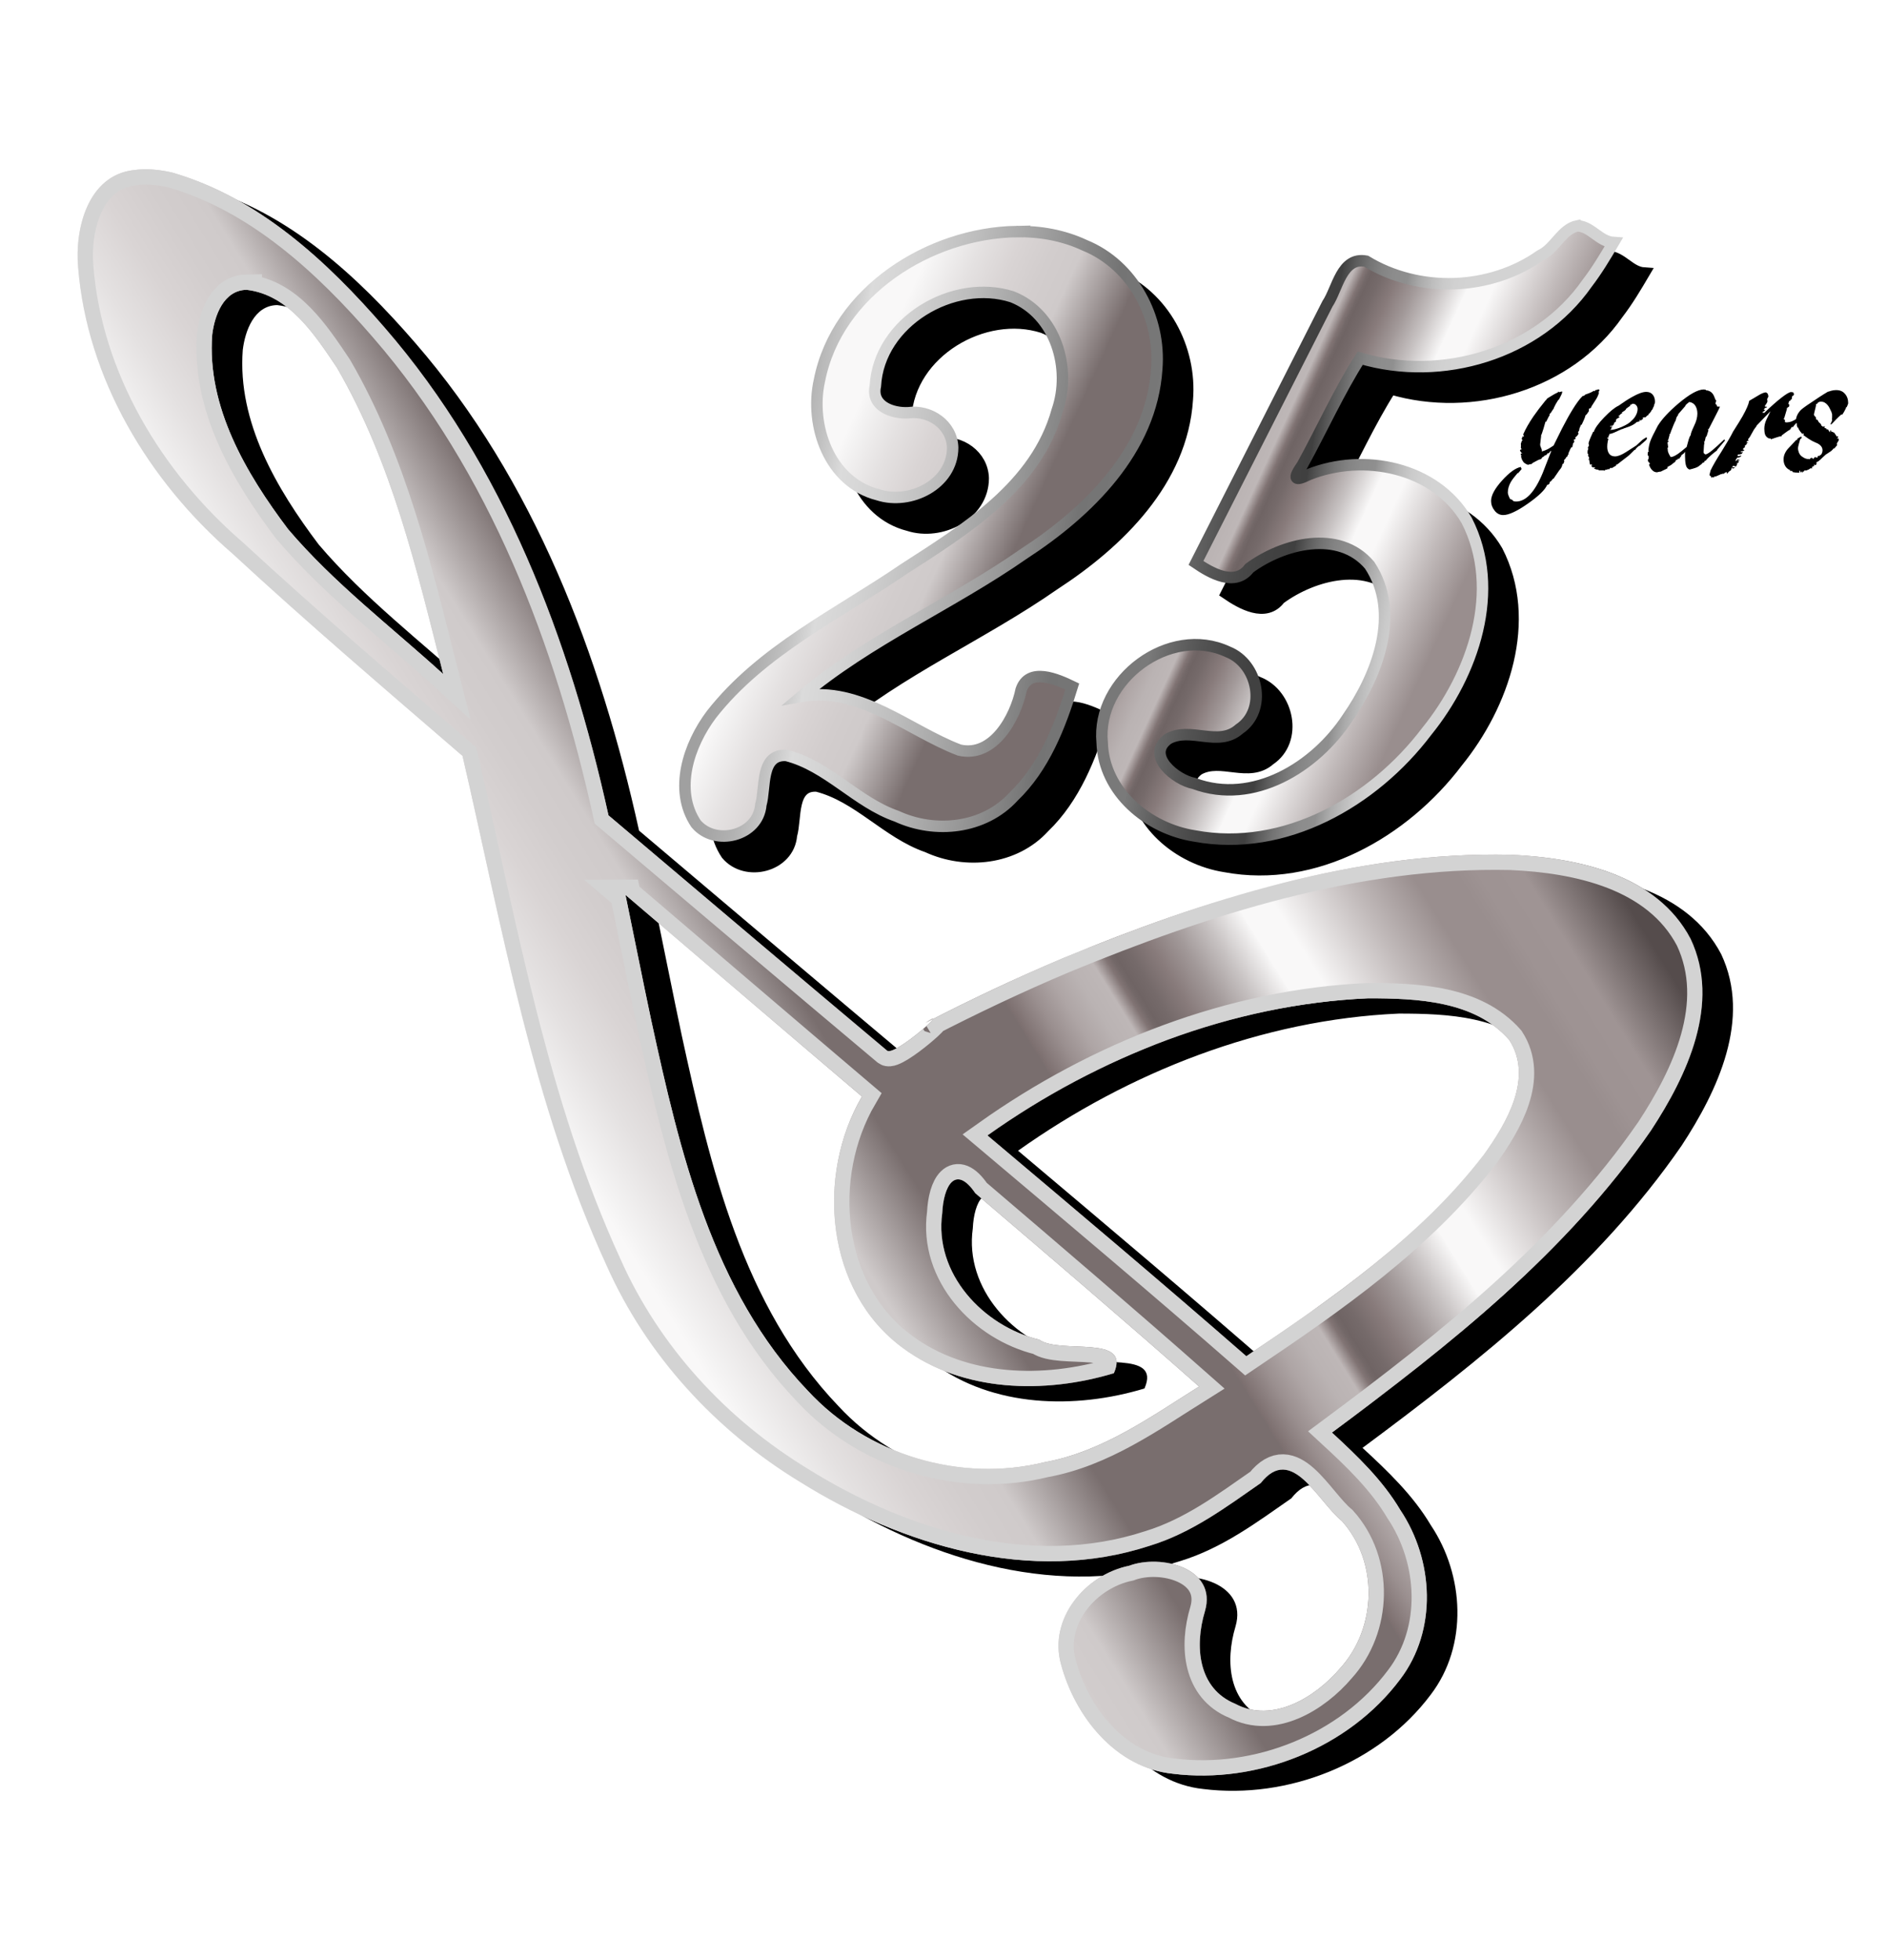
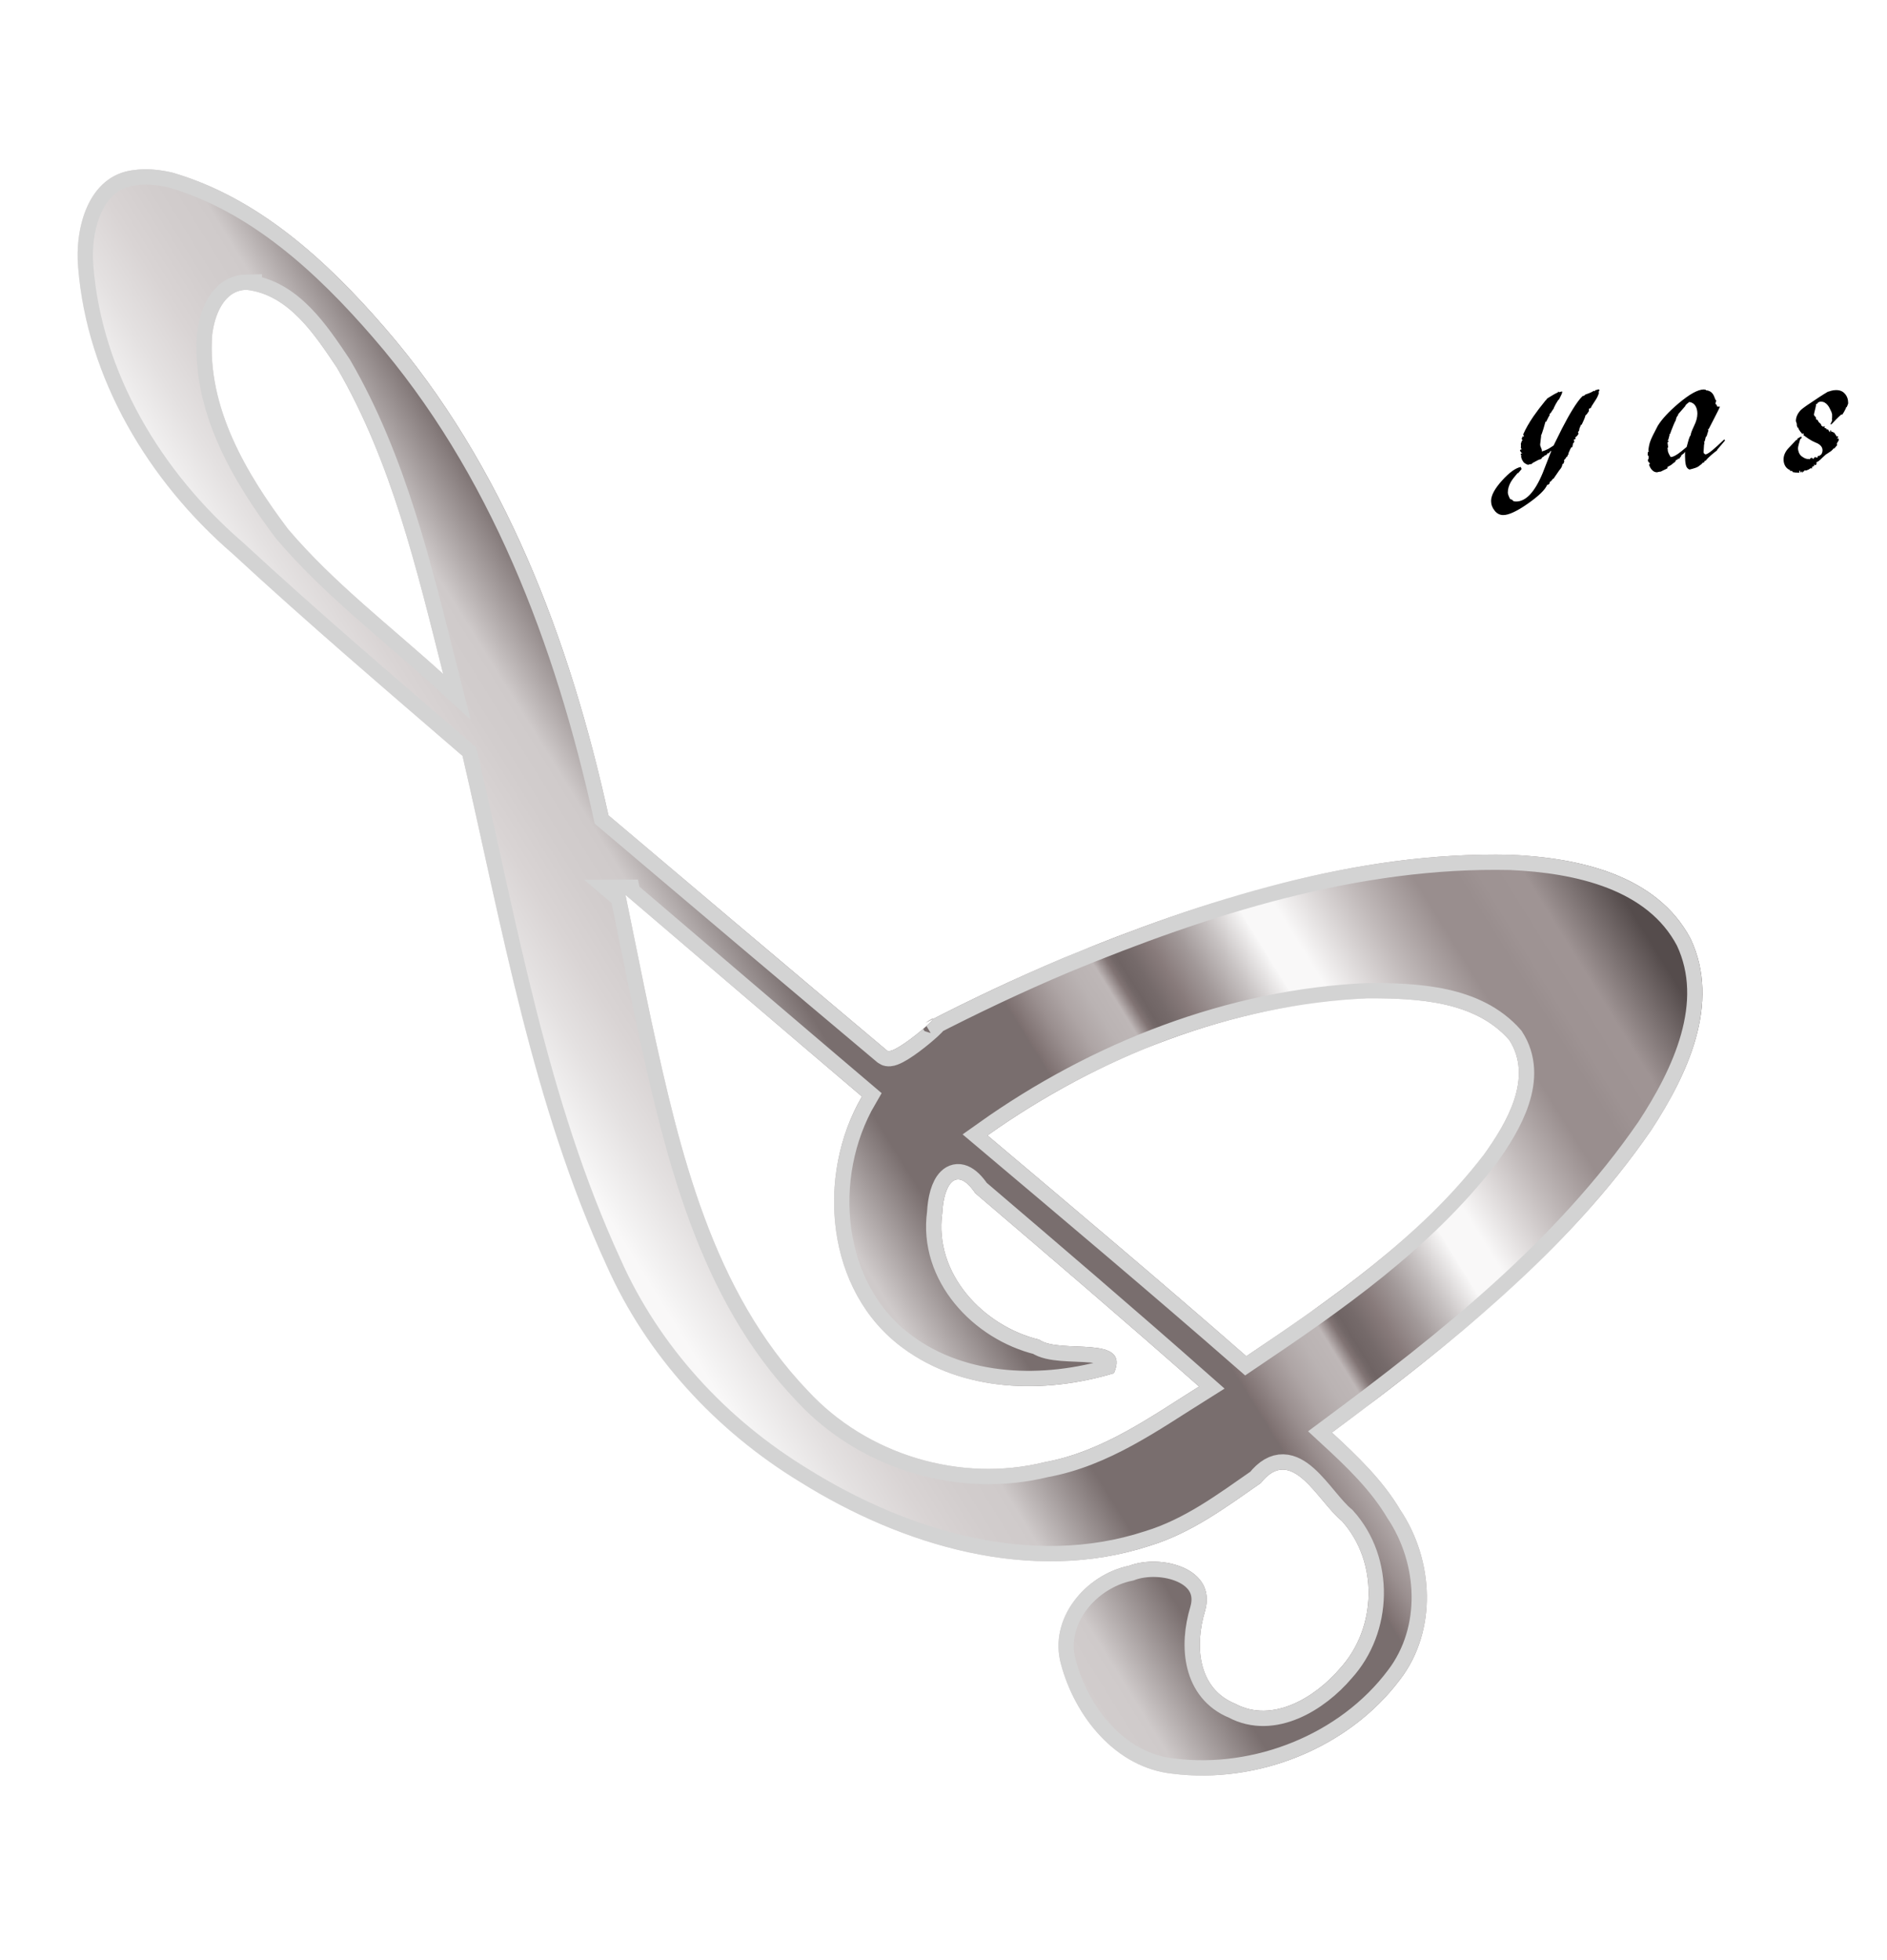
<svg xmlns="http://www.w3.org/2000/svg" xmlns:ns1="http://www.inkscape.org/namespaces/inkscape" xmlns:ns2="http://sodipodi.sourceforge.net/DTD/sodipodi-0.dtd" xmlns:xlink="http://www.w3.org/1999/xlink" width="139.418mm" height="144.78mm" viewBox="0 0 494 513" id="svg2" version="1.1" ns1:version="0.91 r13725" ns2:docname="silverJub.svg">
  <ns2:namedview id="base" pagecolor="#ffffff" bordercolor="#666666" borderopacity="1.0" ns1:pageopacity="0.0" ns1:pageshadow="2" ns1:zoom="1" ns1:cx="-199.19202" ns1:cy="269.45137" ns1:document-units="px" ns1:current-layer="svg2" showgrid="false" fit-margin-top="0" fit-margin-left="0" fit-margin-right="0" fit-margin-bottom="0" />
  <defs id="defs4">
    <clipPath id="clipPath11520" clipPathUnits="userSpaceOnUse">
      <path style="font-style:normal;font-variant:normal;font-weight:normal;font-stretch:normal;font-size:171.058px;line-height:100%;font-family:'Lucida Calligraphy';-inkscape-font-specification:'Lucida Calligraphy';text-align:start;writing-mode:lr-tb;text-anchor:start;display:inline;fill:#585858;fill-opacity:1;stroke:none;stroke-width:1px;stroke-linecap:butt;stroke-linejoin:miter;stroke-opacity:1" d="m -279.155,338.824 c -11.923,1.426 -15.399,15.299 -14.494,25.425 2.327,29.247 18.557,56.116 40.513,75.036 19.604,18.111 39.92,35.43 60.13,52.857 10.403,44.97 18.298,91.156 37.707,133.378 10.495,23.609 28.66,43.28 50.667,56.651 26.746,16.679 60.494,26.838 91.479,16.701 11.054,-3.371 20.096,-10.169 29.102,-16.42 8.133,-10.304 14.861,4.706 21.23,9.913 9.659,10.73 9.171,28.011 -0.455,38.571 -6.381,7.515 -17.67,14.527 -27.443,9.28 -9.761,-3.986 -10.701,-15.073 -7.936,-24.233 3.293,-11.279 -11.497,-15.026 -19.841,-11.898 -11.387,2.33 -21.12,13.746 -17.866,25.699 3.651,13.707 14.282,27.164 29.245,28.732 22.184,2.769 46.108,-6.693 59.583,-24.708 9.788,-12.842 8.788,-31.235 0.016,-44.326 -4.637,-7.822 -11.256,-14.137 -17.885,-20.249 30.802,-22.86 61.577,-47.249 83.544,-79.114 9.424,-14.366 18.331,-33.165 10.347,-50.108 -8.86,-16.861 -29.581,-21.231 -47.096,-22.006 -40.596,-0.912 -80.141,11.779 -117.266,27.09 -12.187,5.158 -24.159,10.818 -35.916,16.892 7.445,-5.077 -8.023,8.813 -10.063,7.292 -24.366,-20.471 -48.661,-41.027 -72.951,-61.589 -10.144,-45.97 -27.382,-91.686 -58.602,-127.657 -15.03,-17.383 -33.052,-34.019 -55.591,-40.565 -3.317,-0.768 -6.771,-1.119 -10.158,-0.643 z m 29.617,31.324 c 11.101,1.283 17.892,11.838 23.639,20.374 14.345,24.652 20.911,52.801 27.833,80.202 -13.69,-12.454 -28.608,-23.799 -40.626,-37.938 -10.964,-14.536 -21.284,-32.002 -19.855,-50.882 0.597,-4.972 2.97,-11.665 9.009,-11.757 z m 99.18,158.357 c 20.644,17.584 41.236,35.228 61.91,52.775 -12.12,20.755 -9.531,50.93 10.662,65.774 15.722,11.671 37.187,12.104 55.293,6.644 4.55,-10.339 -14.044,-4.849 -19.56,-8.784 -14.652,-3.538 -27.584,-17.304 -25.377,-33.113 0.314,-6.949 3.394,-12.948 8.658,-5.214 19.627,16.747 39.245,33.507 58.582,50.59 C -12.9,665.139 -25.45,674.223 -40.557,676.968 c -22.159,5.447 -46.58,-1.901 -62.056,-18.675 -25.052,-26.143 -33.52,-62.624 -41,-96.94 -2.321,-10.934 -4.477,-21.902 -6.744,-32.848 z M 44.117,555.574 c 12.762,0.013 27.853,0.615 36.881,10.881 6.404,9.891 -0.661,21.742 -6.632,30.054 -16.765,21.706 -39.652,37.568 -62.187,52.737 -22.358,-19.528 -45.07,-38.646 -67.764,-57.781 29.024,-20.609 63.937,-34.337 99.701,-35.891 z" id="path11522" ns1:connector-curvature="0" />
    </clipPath>
    <filter height="1.06" y="-0.03" width="1.06" x="-0.03" id="filter11528" style="color-interpolation-filters:sRGB" ns1:collect="always">
      <feGaussianBlur id="feGaussianBlur11530" stdDeviation="5.286" ns1:collect="always" />
    </filter>
    <linearGradient gradientUnits="userSpaceOnUse" y2="339.798" x2="50.09" y1="610.798" x1="-296.277" id="linearGradient11514-704" xlink:href="#SVGID_5_-117" ns1:collect="always" />
    <linearGradient gradientTransform="translate(-1752.953,-219.355)" id="SVGID_5_-117" gradientUnits="userSpaceOnUse" x1="519.192" y1="618.775" x2="758.254" y2="618.775">
      <stop offset="0" style="stop-color:#e3e3e3" id="stop4386" />
      <stop offset="0.058" style="stop-color:#e4e4e4" id="stop4388" />
      <stop offset="0.058" style="stop-color:#e7e7e7" id="stop4390" />
      <stop offset="0.058" style="stop-color:#f2f2f2" id="stop4392" />
      <stop offset="0.107" style="stop-color:#fbfbfb" id="stop4394" />
      <stop offset="0.121" style="stop-color:#f6f6f6" id="stop4396" />
      <stop offset="0.146" style="stop-color:#eaeaea" id="stop4398" />
      <stop offset="0.178" style="stop-color:#d5d5d5" id="stop4400" />
      <stop offset="0.216" style="stop-color:#b8b8b8" id="stop4402" />
      <stop offset="0.247" style="stop-color:#9e9e9e" id="stop4404" />
      <stop offset="0.298" style="stop-color:#a0a0a0" id="stop4406" />
      <stop offset="0.328" style="stop-color:#a6a6a6" id="stop4408" />
      <stop offset="0.353" style="stop-color:#b2b2b2" id="stop4410" />
      <stop offset="0.375" style="stop-color:#c2c2c2" id="stop4412" />
      <stop offset="0.395" style="stop-color:#d6d6d6" id="stop4414" />
      <stop offset="0.399" style="stop-color:#dbdbdb" id="stop4416" />
      <stop offset="0.435" style="stop-color:#d3d3d3" id="stop4418" />
      <stop offset="0.497" style="stop-color:#bdbdbd" id="stop4420" />
      <stop offset="0.576" style="stop-color:#999999" id="stop4422" />
      <stop offset="0.646" style="stop-color:#747474" id="stop4424" />
      <stop offset="0.696" style="stop-color:#777777" id="stop4426" />
      <stop offset="0.742" style="stop-color:#7a7a7a" id="stop4428" />
      <stop offset="0.745" style="stop-color:#777777" id="stop4430" />
      <stop offset="0.768" style="stop-color:#646464" id="stop4432" />
      <stop offset="0.792" style="stop-color:#545454" id="stop4434" />
      <stop offset="0.817" style="stop-color:#494949" id="stop4436" />
      <stop offset="0.843" style="stop-color:#424242" id="stop4438" />
      <stop offset="0.871" style="stop-color:#404040" id="stop4440" />
      <stop offset="0.871" style="stop-color:#424242" id="stop4442" />
      <stop offset="0.884" style="stop-color:#5d5d5d" id="stop4444" />
      <stop offset="0.897" style="stop-color:#737373" id="stop4446" />
      <stop offset="0.91" style="stop-color:#838383" id="stop4448" />
      <stop offset="0.923" style="stop-color:#8c8c8c" id="stop4450" />
      <stop offset="0.938" style="stop-color:#8f8f8f" id="stop4452" />
      <stop offset="0.941" style="stop-color:#969696" id="stop4454" />
      <stop offset="0.952" style="stop-color:#acacac" id="stop4456" />
      <stop offset="0.964" style="stop-color:#bdbdbd" id="stop4458" />
      <stop offset="0.975" style="stop-color:#cacaca" id="stop4460" />
      <stop offset="0.987" style="stop-color:#d1d1d1" id="stop4462" />
      <stop offset="1" style="stop-color:#d3d3d3" id="stop4464" />
    </linearGradient>
    <linearGradient gradientTransform="translate(-129.908,-286.298)" gradientUnits="userSpaceOnUse" y2="528.798" x2="559.592" y1="731.798" x1="232.223" id="linearGradient7311-398-816-539" xlink:href="#SVGID_24_-368-381-853" ns1:collect="always" />
    <linearGradient id="SVGID_24_-368-381-853" gradientUnits="userSpaceOnUse" x1="1020.79" y1="929.292" x2="1551.809" y2="929.292" gradientTransform="matrix(1,0,0,-1,2e-4,1531.719)">
      <stop offset="0" style="stop-color:#8e8383" id="stop4974" />
      <stop offset="0.044" style="stop-color:#aba2a2" id="stop4976" />
      <stop offset="0.112" style="stop-color:#d5d0d0" id="stop4978" />
      <stop offset="0.161" style="stop-color:#eeeded" id="stop4980" />
      <stop offset="0.185" style="stop-color:#f9f8f8" id="stop4982" />
      <stop offset="0.299" style="stop-color:#f9f8f8" id="stop4984" />
      <stop offset="0.308" style="stop-color:#f4f3f3" id="stop4986" />
      <stop offset="0.342" style="stop-color:#e4e1e1" id="stop4988" />
      <stop offset="0.374" style="stop-color:#d9d4d4" id="stop4990" />
      <stop offset="0.404" style="stop-color:#d2cdcd" id="stop4992" />
      <stop offset="0.43" style="stop-color:#cfcaca" id="stop4994" />
      <stop offset="0.489" style="stop-color:#796e6e" id="stop4996" />
      <stop offset="0.605" style="stop-color:#796e6e" id="stop4998" />
      <stop offset="0.607" style="stop-color:#7e7171" id="stop5000" />
      <stop offset="0.624" style="stop-color:#9a8f8f" id="stop5002" />
      <stop offset="0.64" style="stop-color:#aea5a5" id="stop5004" />
      <stop offset="0.656" style="stop-color:#bab3b3" id="stop5006" />
      <stop offset="0.67" style="stop-color:#beb7b7" id="stop5008" />
      <stop offset="0.672" style="stop-color:#b1a8a8" id="stop5010" />
      <stop offset="0.676" style="stop-color:#958a8a" id="stop5012" />
      <stop offset="0.679" style="stop-color:#817474" id="stop5014" />
      <stop offset="0.683" style="stop-color:#736868" id="stop5016" />
      <stop offset="0.686" style="stop-color:#6f6464" id="stop5018" />
      <stop offset="0.695" style="stop-color:#756a6a" id="stop5020" />
      <stop offset="0.71" style="stop-color:#887b7b" id="stop5022" />
      <stop offset="0.729" style="stop-color:#a29999" id="stop5024" />
      <stop offset="0.75" style="stop-color:#c7c2c2" id="stop5026" />
      <stop offset="0.773" style="stop-color:#f6f5f5" id="stop5028" />
      <stop offset="0.774" style="stop-color:#f9f8f8" id="stop5030" />
      <stop offset="0.796" style="stop-color:#f9f8f8" id="stop5032" />
      <stop offset="0.847" style="stop-color:#c1baba" id="stop5034" />
      <stop offset="0.886" style="stop-color:#998e8e" id="stop5036" />
      <stop offset="0.912" style="stop-color:#998e8e" id="stop5038" />
      <stop offset="0.915" style="stop-color:#9a8f8f" id="stop5040" />
      <stop offset="0.925" style="stop-color:#9e9393" id="stop5042" />
      <stop offset="0.951" style="stop-color:#9f9494" id="stop5044" />
      <stop offset="1" style="stop-color:#554c4c" id="stop5046" />
    </linearGradient>
    <linearGradient ns1:collect="always" xlink:href="#SVGID_24_-368-381-853" id="linearGradient4347" gradientUnits="userSpaceOnUse" x1="168.306" y1="42.362" x2="421.404" y2="158.362" gradientTransform="translate(-6,0)" />
    <linearGradient ns1:collect="always" xlink:href="#SVGID_5_-117" id="linearGradient4349" gradientUnits="userSpaceOnUse" x1="120.306" y1="136.362" x2="372.404" y2="179.362" gradientTransform="translate(-6,0)" />
    <filter ns1:collect="always" style="color-interpolation-filters:sRGB" id="filter4370" x="-0.04" width="1.08" y="-0.06" height="1.121">
      <feGaussianBlur ns1:collect="always" stdDeviation="4.036" id="feGaussianBlur4372" />
    </filter>
  </defs>
-   <path d="m 274.143,68.598 c -22.792,0.397 -47.005,15.602 -51.621,38.957 -2.649,11.834 2.592,26.699 15.312,29.93 8.478,2.765 19.53,-2.759 19.564,-12.312 -0.171,-5.995 -5.958,-9.927 -11.6,-9.15 -4.202,0.24 -9.803,-1.741 -8.641,-7 0.918,-16.807 20.447,-28.293 35.855,-23.332 11.428,4.525 15.576,18.78 11.729,29.816 -5.468,19.675 -23.996,31.026 -40.101,41.41 -17.292,11.835 -37.257,21.264 -50.417,38.105 -5.901,7.837 -9.932,19.713 -4.014,28.568 5.04,6.008 16.311,3.202 16.977,-4.986 1.302,-4.467 -0.211,-13.275 6.668,-12.893 10.822,2.72 18.364,12.27 28.895,15.912 10.053,4.645 22.859,3.32 30.553,-5.096 8.032,-7.72 12.218,-18.407 15.406,-28.85 -3.863,-1.86 -11.341,-5.191 -13.377,0.848 -1.514,7.328 -7.288,17.859 -16.182,15.783 -13.446,-5.141 -25.987,-16.787 -41.355,-14.051 17.709,-14.911 39.298,-24.099 58.215,-37.301 16.844,-10.944 33.439,-27.13 34.811,-48.359 1.12,-13.383 -6.182,-27.257 -18.873,-32.406 -5.537,-2.601 -11.711,-3.688 -17.805,-3.594 z m 146.859,-1.502 c -4.18,0.828 -5.892,5.967 -9.762,7.75 -13.186,9.301 -31.781,9.92 -45.6,1.506 -6.458,-1.177 -7.461,7.21 -10.117,11.155 -11.478,22.61 -22.954,45.221 -34.432,67.831 3.858,2.627 10.26,6.338 13.963,1.373 8.758,-6.461 23.447,-10.296 31.496,-0.789 8.311,12.558 1.984,28.811 -5.777,39.972 -8.414,12.82 -24.657,22.951 -40.202,17.146 -4.81,-0.909 -12.692,-7.359 -6.799,-11.648 5.878,-3.329 13.157,2.284 18.666,-2.586 7.395,-4.984 4.931,-17.083 -2.996,-20.201 -15.214,-7.114 -34.486,7.197 -32.908,23.732 0.396,12.973 12.05,22.576 24.232,24.455 23.532,4.386 46.845,-8.999 60.724,-27.353 12.135,-14.948 19.803,-37.057 10.466,-55.248 -8.168,-13.972 -26.992,-17.721 -41.359,-11.979 -3.638,1.799 -4.303,1.284 -1.643,-2.529 5.06,-9.202 9.67,-19.409 15.133,-27.943 21.353,6.33 46.494,-1.092 59.436,-19.637 2.571,-3.357 4.739,-6.994 6.881,-10.633 -3.717,-0.251 -5.761,-4.143 -9.402,-4.373 z" style="font-style:normal;font-variant:normal;font-weight:100;font-stretch:normal;font-size:medium;line-height:125%;font-family:'AR DECODE';-inkscape-font-specification:'AR DECODE, Thin';text-align:start;letter-spacing:0px;word-spacing:0px;writing-mode:lr-tb;text-anchor:start;fill:#000000;fill-opacity:1;stroke:#000000;stroke-width:3;stroke-linecap:butt;stroke-linejoin:miter;stroke-miterlimit:4;stroke-dasharray:none;stroke-opacity:1;filter:url(#filter4370)" id="path4352" ns1:connector-curvature="0" />
  <g transform="translate(-125.047,-269.681)" id="layer1" ns1:groupmode="layer" ns1:label="Layer 1" />
-   <path style="font-style:normal;font-variant:normal;font-weight:normal;font-stretch:normal;font-size:171.058px;line-height:100%;font-family:'Lucida Calligraphy';-inkscape-font-specification:'Lucida Calligraphy';text-align:start;writing-mode:lr-tb;text-anchor:start;display:inline;fill:#000000;fill-opacity:1;stroke:none;stroke-width:6;stroke-linecap:butt;stroke-linejoin:miter;stroke-miterlimit:4;stroke-dasharray:none;stroke-opacity:1;filter:url(#filter11528)" d="m 42.946,48.524 c -11.923,1.426 -15.399,15.299 -14.494,25.425 2.327,29.247 18.557,56.116 40.513,75.036 19.604,18.111 39.92,35.43 60.13,52.857 10.403,44.97 18.298,91.156 37.707,133.378 10.495,23.609 28.66,43.28 50.667,56.651 26.746,16.679 60.494,26.838 91.479,16.701 11.054,-3.371 20.096,-10.169 29.102,-16.42 8.133,-10.304 14.861,4.706 21.23,9.913 9.659,10.73 9.171,28.011 -0.455,38.571 -6.381,7.515 -17.67,14.527 -27.443,9.28 -9.761,-3.986 -10.701,-15.073 -7.936,-24.233 3.293,-11.279 -11.497,-15.026 -19.841,-11.898 -11.387,2.33 -21.12,13.746 -17.866,25.699 3.651,13.707 14.282,27.164 29.245,28.732 22.184,2.769 46.108,-6.693 59.583,-24.708 9.788,-12.842 8.788,-31.235 0.016,-44.326 -4.637,-7.822 -11.256,-14.137 -17.885,-20.249 30.802,-22.86 61.577,-47.249 83.544,-79.114 9.424,-14.366 18.331,-33.165 10.347,-50.108 -8.86,-16.861 -29.581,-21.231 -47.096,-22.006 -40.596,-0.912 -80.141,11.779 -117.266,27.09 -12.187,5.158 -24.159,10.818 -35.916,16.892 7.445,-5.077 -8.023,8.813 -10.063,7.292 -24.366,-20.471 -48.661,-41.027 -72.951,-61.589 C 157.154,171.419 139.916,125.704 108.695,89.733 93.665,72.35 75.643,55.713 53.104,49.167 49.788,48.399 46.333,48.048 42.946,48.524 Z m 29.617,31.324 c 11.101,1.283 17.892,11.838 23.639,20.374 14.345,24.652 20.911,52.801 27.833,80.202 C 110.346,167.971 95.428,156.626 83.409,142.487 72.446,127.951 62.125,110.485 63.554,91.605 c 0.597,-4.972 2.97,-11.665 9.009,-11.757 z m 99.18,158.357 c 20.644,17.584 41.236,35.228 61.91,52.775 -12.12,20.755 -9.531,50.93 10.662,65.774 15.722,11.671 37.187,12.104 55.293,6.644 4.55,-10.339 -14.044,-4.849 -19.56,-8.784 -14.652,-3.538 -27.584,-17.304 -25.377,-33.113 0.314,-6.949 3.394,-12.948 8.658,-5.214 19.627,16.747 39.245,33.507 58.582,50.59 -12.71,7.961 -25.26,17.045 -40.368,19.79 -22.159,5.447 -46.58,-1.901 -62.056,-18.675 -25.052,-26.143 -33.52,-62.624 -41,-96.94 -2.321,-10.934 -4.477,-21.902 -6.744,-32.848 z m 194.475,27.068 c 12.762,0.013 27.853,0.615 36.881,10.881 6.404,9.891 -0.661,21.742 -6.632,30.054 -16.765,21.706 -39.652,37.568 -62.187,52.737 -22.358,-19.528 -45.07,-38.646 -67.764,-57.781 29.024,-20.609 63.937,-34.337 99.701,-35.891 z" id="path11484" ns1:connector-curvature="0" />
  <path ns1:connector-curvature="0" id="path4144" d="m 34.946,44.524 c -11.923,1.426 -15.399,15.299 -14.494,25.425 2.327,29.247 18.557,56.116 40.513,75.036 19.604,18.111 39.92,35.43 60.13,52.857 10.403,44.97 18.298,91.156 37.707,133.378 10.495,23.609 28.66,43.28 50.667,56.651 26.746,16.679 60.494,26.838 91.479,16.701 11.054,-3.371 20.096,-10.169 29.102,-16.42 8.133,-10.304 14.861,4.706 21.23,9.913 9.659,10.73 9.171,28.011 -0.455,38.571 -6.381,7.515 -17.67,14.527 -27.443,9.28 -9.761,-3.986 -10.701,-15.073 -7.936,-24.233 3.293,-11.279 -11.497,-15.026 -19.841,-11.898 -11.387,2.33 -21.12,13.746 -17.866,25.699 3.651,13.707 14.282,27.164 29.245,28.732 22.184,2.769 46.108,-6.693 59.583,-24.708 9.788,-12.842 8.788,-31.235 0.016,-44.326 -4.637,-7.822 -11.256,-14.137 -17.885,-20.249 30.802,-22.86 61.577,-47.249 83.544,-79.114 9.424,-14.366 18.331,-33.165 10.347,-50.108 -8.86,-16.861 -29.581,-21.231 -47.096,-22.006 -40.596,-0.912 -80.141,11.779 -117.266,27.09 -12.187,5.158 -24.159,10.818 -35.916,16.892 7.445,-5.077 -8.023,8.813 -10.063,7.292 -24.366,-20.471 -48.661,-41.027 -72.951,-61.589 C 149.154,167.419 131.916,121.704 100.695,85.733 85.665,68.35 67.643,51.713 45.104,45.167 41.788,44.399 38.333,44.048 34.946,44.524 Z m 29.617,31.324 c 11.101,1.283 17.892,11.838 23.639,20.374 14.345,24.652 20.911,52.801 27.833,80.202 C 102.346,163.971 87.428,152.626 75.409,138.487 64.446,123.951 54.125,106.485 55.554,87.605 c 0.597,-4.972 2.97,-11.665 9.009,-11.757 z m 99.18,158.357 c 20.644,17.584 41.236,35.228 61.91,52.775 -12.12,20.755 -9.531,50.93 10.662,65.774 15.722,11.671 37.187,12.104 55.293,6.644 4.55,-10.339 -14.044,-4.849 -19.56,-8.784 -14.652,-3.538 -27.584,-17.304 -25.377,-33.113 0.314,-6.949 3.394,-12.948 8.658,-5.214 19.627,16.747 39.245,33.507 58.582,50.59 -12.71,7.961 -25.26,17.045 -40.368,19.79 -22.159,5.447 -46.58,-1.901 -62.056,-18.675 -25.052,-26.143 -33.52,-62.624 -41,-96.94 -2.321,-10.934 -4.477,-21.902 -6.744,-32.848 z m 194.475,27.068 c 12.762,0.013 27.853,0.615 36.881,10.881 6.404,9.891 -0.661,21.742 -6.632,30.054 -16.765,21.706 -39.652,37.568 -62.187,52.737 -22.358,-19.528 -45.07,-38.646 -67.764,-57.781 29.024,-20.609 63.937,-34.337 99.701,-35.891 z" style="font-style:normal;font-variant:normal;font-weight:normal;font-stretch:normal;font-size:171.058px;line-height:100%;font-family:'Lucida Calligraphy';-inkscape-font-specification:'Lucida Calligraphy';text-align:start;writing-mode:lr-tb;text-anchor:start;display:inline;fill:url(#linearGradient7311-398-816-539);fill-opacity:1;stroke:none;stroke-width:1px;stroke-linecap:butt;stroke-linejoin:miter;stroke-opacity:1" />
  <path transform="translate(314.101,-294.3)" clip-path="url(#clipPath11520)" style="font-style:normal;font-variant:normal;font-weight:normal;font-stretch:normal;font-size:171.058px;line-height:100%;font-family:'Lucida Calligraphy';-inkscape-font-specification:'Lucida Calligraphy';text-align:start;writing-mode:lr-tb;text-anchor:start;display:inline;fill:none;fill-opacity:1;stroke:url(#linearGradient11514-704);stroke-width:8;stroke-linecap:butt;stroke-linejoin:miter;stroke-miterlimit:4;stroke-dasharray:none;stroke-opacity:1" d="m -279.146,338.822 c -11.923,1.426 -15.399,15.299 -14.494,25.425 2.327,29.247 18.557,56.116 40.513,75.036 19.604,18.111 39.92,35.43 60.13,52.857 10.403,44.97 18.298,91.156 37.707,133.378 10.495,23.609 28.66,43.28 50.667,56.651 26.746,16.679 60.494,26.838 91.479,16.701 11.054,-3.371 20.096,-10.169 29.102,-16.42 8.133,-10.304 14.861,4.706 21.23,9.913 9.659,10.73 9.171,28.011 -0.455,38.571 -6.381,7.515 -17.67,14.527 -27.443,9.28 -9.761,-3.986 -10.701,-15.073 -7.936,-24.233 3.293,-11.279 -11.497,-15.026 -19.841,-11.898 -11.387,2.33 -21.12,13.746 -17.866,25.699 3.651,13.707 14.282,27.164 29.245,28.732 22.184,2.769 46.108,-6.693 59.583,-24.708 9.788,-12.842 8.788,-31.235 0.016,-44.326 -4.637,-7.822 -11.256,-14.137 -17.885,-20.249 30.802,-22.86 61.577,-47.249 83.544,-79.114 9.424,-14.366 18.331,-33.165 10.347,-50.108 -8.86,-16.861 -29.581,-21.231 -47.096,-22.006 -40.596,-0.912 -80.141,11.779 -117.266,27.09 -12.187,5.158 -24.159,10.818 -35.916,16.892 7.445,-5.077 -8.023,8.813 -10.063,7.292 -24.366,-20.471 -48.661,-41.027 -72.951,-61.589 -10.144,-45.97 -27.382,-91.686 -58.602,-127.657 -15.03,-17.383 -33.052,-34.019 -55.591,-40.565 -3.317,-0.768 -6.771,-1.119 -10.158,-0.643 z m 29.617,31.324 c 11.101,1.283 17.892,11.838 23.639,20.374 14.345,24.652 20.911,52.801 27.833,80.202 -13.69,-12.454 -28.608,-23.799 -40.626,-37.938 -10.964,-14.536 -21.284,-32.002 -19.855,-50.882 0.597,-4.972 2.97,-11.665 9.009,-11.757 z m 99.18,158.357 c 20.644,17.584 41.236,35.228 61.91,52.775 -12.12,20.755 -9.531,50.93 10.662,65.774 15.722,11.671 37.187,12.104 55.293,6.644 4.55,-10.339 -14.044,-4.849 -19.56,-8.784 -14.652,-3.538 -27.584,-17.304 -25.377,-33.113 0.314,-6.949 3.394,-12.948 8.658,-5.214 19.627,16.747 39.245,33.507 58.582,50.59 -12.71,7.961 -25.26,17.045 -40.368,19.79 -22.159,5.447 -46.58,-1.901 -62.056,-18.675 -25.052,-26.143 -33.52,-62.624 -41,-96.94 -2.321,-10.934 -4.477,-21.902 -6.744,-32.848 z M 44.125,555.572 c 12.762,0.013 27.853,0.615 36.881,10.881 6.404,9.891 -0.661,21.742 -6.632,30.054 C 57.609,618.213 34.723,634.074 12.188,649.244 -10.17,629.716 -32.882,610.598 -55.576,591.463 -26.553,570.854 8.361,557.126 44.125,555.572 Z" id="path11504" ns1:connector-curvature="0" />
-   <path id="path4240" style="font-style:normal;font-variant:normal;font-weight:100;font-stretch:normal;font-size:medium;line-height:125%;font-family:'AR DECODE';-inkscape-font-specification:'AR DECODE, Thin';text-align:start;letter-spacing:0px;word-spacing:0px;writing-mode:lr-tb;text-anchor:start;fill:url(#linearGradient4347);fill-opacity:1;stroke:url(#linearGradient4349);stroke-width:3;stroke-linecap:butt;stroke-linejoin:miter;stroke-miterlimit:4;stroke-dasharray:none;stroke-opacity:1" d="m 266.143,60.598 c -22.792,0.397 -47.005,15.602 -51.621,38.957 -2.649,11.834 2.592,26.699 15.312,29.93 8.478,2.765 19.53,-2.759 19.564,-12.312 -0.171,-5.995 -5.958,-9.927 -11.6,-9.15 -4.202,0.24 -9.803,-1.741 -8.641,-7 0.918,-16.807 20.447,-28.293 35.855,-23.332 11.428,4.525 15.576,18.78 11.729,29.816 -5.468,19.675 -23.996,31.026 -40.101,41.41 -17.292,11.835 -37.257,21.264 -50.417,38.105 -5.901,7.837 -9.932,19.713 -4.014,28.568 5.04,6.008 16.311,3.202 16.977,-4.986 1.302,-4.467 -0.211,-13.275 6.668,-12.893 10.822,2.72 18.364,12.27 28.895,15.912 10.053,4.645 22.859,3.32 30.553,-5.096 8.032,-7.72 12.218,-18.407 15.406,-28.85 -3.863,-1.86 -11.341,-5.191 -13.377,0.848 -1.514,7.328 -7.288,17.859 -16.182,15.783 -13.446,-5.141 -25.987,-16.787 -41.355,-14.051 17.709,-14.911 39.298,-24.099 58.215,-37.301 16.844,-10.944 33.439,-27.13 34.811,-48.359 1.12,-13.383 -6.182,-27.257 -18.873,-32.406 -5.537,-2.601 -11.711,-3.688 -17.805,-3.594 z m 146.859,-1.502 c -4.18,0.828 -5.892,5.967 -9.762,7.75 -13.186,9.301 -31.781,9.92 -45.6,1.506 -6.458,-1.177 -7.461,7.21 -10.117,11.155 -11.478,22.61 -22.954,45.221 -34.432,67.831 3.858,2.627 10.26,6.338 13.963,1.373 8.758,-6.461 23.447,-10.296 31.496,-0.789 8.311,12.558 1.984,28.811 -5.777,39.972 -8.414,12.82 -24.657,22.951 -40.202,17.146 -4.81,-0.909 -12.692,-7.359 -6.799,-11.648 5.878,-3.329 13.157,2.284 18.666,-2.586 7.395,-4.984 4.931,-17.083 -2.996,-20.201 -15.214,-7.114 -34.486,7.197 -32.908,23.732 0.396,12.973 12.05,22.576 24.232,24.455 23.532,4.386 46.845,-8.999 60.724,-27.353 12.135,-14.948 19.803,-37.057 10.466,-55.248 -8.168,-13.972 -26.992,-17.721 -41.359,-11.979 -3.638,1.799 -4.303,1.284 -1.643,-2.529 5.06,-9.202 9.67,-19.409 15.133,-27.943 21.353,6.33 46.494,-1.092 59.436,-19.637 2.571,-3.357 4.739,-6.994 6.881,-10.633 -3.717,-0.251 -5.761,-4.143 -9.402,-4.373 z" />
  <g style="font-style:normal;font-variant:normal;font-weight:100;font-stretch:normal;font-size:42.508px;line-height:125%;font-family:'AR BLANCA';-inkscape-font-specification:'AR BLANCA, Thin';text-align:start;letter-spacing:0px;word-spacing:0px;writing-mode:lr-tb;text-anchor:start;fill:#000000;fill-opacity:1;stroke:none;stroke-width:1px;stroke-linecap:butt;stroke-linejoin:miter;stroke-opacity:1" id="text4233">
    <path d="m 398.347,122.756 -0.893,1.063 -0.17,0 q -1.275,1.488 -1.743,2.295 -0.808,1.403 -0.808,2.806 0,0.34 0.213,0.85 0.213,0.553 0.425,0.893 l 0.213,0 0.468,0.298 q 0.043,0.085 0.085,0.17 0.34,0.128 0.765,0.128 3.868,0 6.971,-7.481 1.105,-2.891 2.253,-5.781 -0.213,0.043 -0.383,0.255 -0.17,0.213 -0.298,0.425 l -0.17,-0.085 q -0.128,0 -0.213,0.17 -0.213,0.383 -0.468,0.383 -0.128,0 -0.383,0.255 -0.255,0.255 -0.383,0.255 l -0.128,0.085 -0.213,0.383 q -0.468,0.128 -0.85,0.298 -0.68,0.383 -1.36,0.723 -0.213,0.213 -0.425,0.383 l -0.085,-0.085 -0.765,0.213 q -0.255,-0.085 -0.425,-0.17 -0.34,-0.213 -0.468,-0.298 -0.128,-0.085 -0.213,-0.17 -0.34,-0.468 -0.51,-0.85 -0.128,-0.383 -0.213,-0.85 0.043,0.043 0.085,0.085 l 0.043,-0.213 -0.17,-0.085 0,-0.425 0.383,0.043 q -0.213,-0.255 -0.34,-0.383 -0.085,-0.128 -0.255,-0.383 0,-0.17 0.128,-0.255 0.17,-0.128 0.298,-0.043 l -0.213,-0.553 0.043,-0.34 q 0,-0.51 -0.043,-0.595 l 0.255,-0.765 q 0.085,-0.043 0.17,-0.128 0,-0.255 -0.213,-0.34 l 0.255,-0.723 0.34,0.085 -0.043,-0.255 -0.128,-0.383 q 0.935,-2.125 2.636,-4.633 1.318,-1.913 3.231,-4.251 0.085,-0.043 0.128,-0.085 0.085,-0.085 0.128,-0.213 0.085,-0.128 0.383,-0.34 0.34,-0.213 0.638,-0.383 0.298,-0.213 0.85,-0.51 0.595,-0.34 1.105,-0.553 -0.043,-0.085 0.043,-0.17 0.128,-0.085 0.213,0.128 l 0.808,-0.213 0.043,0.213 q 0,0.213 -0.298,0.808 -0.298,0.553 -0.51,1.02 -0.17,0.17 -0.298,0.298 -0.255,0.425 -0.51,0.85 -0.255,0.425 -0.383,0.765 -0.128,0.128 -0.17,0.213 0,0.085 0,0.213 l -0.553,0.808 -0.17,0.298 -0.468,0.51 0.085,0.213 -0.255,0.383 -0.68,1.36 -0.17,-0.043 q -0.255,0.978 -0.51,1.785 -0.51,1.658 -0.638,1.785 0.043,0.128 -0.085,0.978 -0.085,0.85 -0.17,1.488 0,0.255 0.255,0.85 0.298,0.595 0.17,0.935 0.978,-0.298 1.615,-0.638 0.34,-0.17 1.488,-0.935 1.318,-2.678 2.168,-4.378 1.53,-2.976 2.763,-4.973 1.53,-2.508 2.678,-3.613 0.128,0.043 0.383,-0.085 0.255,-0.17 0.255,-0.255 0.595,-0.213 1.148,-0.425 0.553,-0.213 1.148,-0.595 l 0.17,0.128 0.298,-0.34 q 0.128,0.043 0.383,-0.043 0.298,-0.128 0.34,-0.128 l 0.298,0.17 -0.298,0.638 0.17,0 q -0.17,0.638 -0.425,1.148 -0.213,0.468 -0.68,1.148 -0.425,0.68 -0.85,1.318 l -0.17,0.425 -0.468,0.213 q -0.17,0.34 -0.043,0.595 -0.255,0.383 -0.51,0.765 -0.255,0.34 -0.383,0.34 l -0.213,0.68 -0.17,0.425 -0.638,1.403 -0.17,0 q -0.213,0.468 -0.383,0.893 -0.128,0.383 -0.085,0.553 l -0.34,0.553 0.17,0.34 -0.298,0.468 -0.468,0.468 -0.17,0.043 0.213,0.34 q -0.298,0.17 -0.553,0.298 l 0.17,0.468 -0.425,0.638 0.085,0.383 -0.128,-0.17 -0.043,0.595 -0.298,0.043 q -0.085,0.17 -0.298,0.553 -0.17,0.34 -0.468,1.063 l 0.128,0.213 -0.17,0 -0.298,0.68 -0.17,0 q -0.085,0.255 -0.34,0.553 -0.213,0.255 -0.298,0.298 l 0.085,0.34 -0.255,0.638 -0.255,0.043 q 0,0.51 -0.383,1.105 -0.17,0.255 -0.468,0.595 l -1.488,2.168 -0.17,0 q -0.298,0.553 -0.765,0.808 l -0.128,0.468 -0.17,0.17 -0.425,0.17 q -0.808,1.913 -5.058,4.888 -4.251,2.976 -6.419,2.976 -1.36,0 -2.253,-1.148 -0.935,-1.148 -0.935,-2.55 0,-2.168 2.891,-5.356 2.848,-3.146 4.888,-3.528 l 0.213,0.553 z" style="" id="path4230" />
-     <path d="m 415.618,118.166 0,-0.17 0.213,-0.68 q -0.085,0 -0.17,-0.043 -0.043,-0.213 0.17,-0.255 l 0,-0.298 0.17,0 -0.128,-0.638 q 0,-0.34 0.468,-1.445 0.34,-0.808 0.723,-1.615 l 0.17,0 q 0.468,-1.445 2.721,-3.783 2.295,-2.38 3.783,-3.061 1.955,-1.403 3.486,-2.253 2.38,-1.36 3.741,-1.36 1.105,0 1.7,0.723 0.595,0.723 0.595,1.828 l -0.043,0.468 q -0.085,0.17 -0.17,0.298 0,0.085 -0.043,0.383 -0.085,0.128 -0.128,0.213 l -0.34,0.765 q -0.17,0.085 -0.213,0.085 0,0.085 0.043,0.128 l -0.51,0.723 -0.213,0.085 -0.085,0.34 q -0.085,-0.043 -0.425,0.255 -0.085,0.085 -0.383,0.383 l -0.383,-0.043 -0.425,0.255 q 0.128,0.043 0.298,0.085 l -0.68,0.51 -0.213,-0.128 -0.128,0.043 0.043,0.298 -0.808,0.213 q -0.595,0.638 -1.998,1.19 -0.468,0.17 -1.36,0.468 -0.128,0.085 -0.255,0.128 -0.17,0 -0.638,0.213 -0.425,0.213 -0.468,0.213 -0.51,0.255 -1.318,0.595 -0.808,0.34 -1.02,0.255 l -0.383,0.893 q 0.085,-0.043 0.17,0.17 l -0.17,-0.085 -0.213,0 0,0.255 0.298,0.128 q -0.085,0 -0.213,0.68 -0.128,0.68 -0.128,1.36 0,1.105 0.51,1.828 0.51,0.68 1.53,0.68 1.105,0 2.848,-1.105 1.36,-0.85 2.721,-1.743 0.808,-0.723 1.615,-1.488 0.34,-0.255 1.063,-0.68 l 0.128,0.383 q -0.213,0.425 -0.978,1.02 -0.723,0.595 -0.935,0.85 l -0.17,0 -0.51,0.425 -0.213,0.213 -0.298,0.425 -0.17,0 q -0.553,0.553 -0.85,0.85 -0.595,0.595 -0.935,0.85 l -2.763,2.125 q -0.213,0.043 -0.298,0.085 -0.085,0.043 0.085,0.17 l -1.318,0.765 0,-0.213 -0.425,0.213 0.043,0.17 q -0.128,0.043 -0.595,0.043 l -0.17,0.128 -0.383,0 -0.213,0.255 q -0.128,-0.085 -0.553,-0.085 -0.553,0 -1.063,0 l 0.085,-0.17 q -0.213,0.043 -0.553,-0.043 -0.298,-0.085 -0.638,-0.213 l 0,-0.17 0.298,-0.085 -0.128,-0.085 -0.51,0 q -0.298,-0.128 -0.468,-0.468 l 0.298,-0.085 -0.128,-0.213 -0.425,0.043 q -0.255,-0.595 -0.128,-1.02 l -0.213,0.043 0,-0.17 q 0.255,0 0.213,-0.17 l -0.383,0 q 0.255,-0.17 0.255,-0.51 l -0.34,-0.595 0.17,-0.17 -0.255,-0.383 0,-0.468 z m 11.477,-8.034 q 0.723,-0.595 1.148,-1.403 0.468,-0.85 0.468,-1.7 0,-0.51 -0.34,-0.935 -0.34,-0.425 -0.893,-0.425 -0.298,0 -0.425,0.255 l -0.383,0 0.17,0.213 0.128,-0.085 -1.233,0.893 q -0.128,0.383 -0.595,0.638 l -0.553,0.383 0,0.17 0.34,0 -0.425,0.085 -0.17,0.128 -0.255,0.213 -0.128,0.213 -0.17,0 -0.085,0.128 q 0,0.085 0.34,0.213 l -0.255,0.213 q -0.128,0 -0.68,0.425 l -0.085,0.51 -0.085,0.213 -0.17,0 -0.468,0.638 0.128,-0.17 0.213,0 -0.213,0.213 -0.17,0.043 0,0.17 q -0.638,0.085 -0.765,0.213 l 0.128,0.128 0.128,-0.085 0.383,0 -0.128,0.213 -0.17,0 0,0.34 0.128,0.085 q -0.298,0 -0.425,0.255 1.105,0 2.976,-0.765 1.87,-0.808 2.593,-1.615 z" style="" id="path4232" />
    <path d="m 431.69,118.081 -0.17,-0.128 q 0.128,-1.403 0.51,-2.465 0.383,-1.105 1.955,-4.038 1.615,-2.635 5.484,-5.909 4.293,-3.613 6.589,-3.613 l 0.51,0.085 0.043,0.128 q 1.488,0.128 2.083,1.488 l 0.468,1.148 0.17,0 -0.255,0.808 q 0,0.128 0.213,0.298 0.043,0.043 0.128,0.085 l 0.085,0.425 0.765,0.043 q -0.213,0.553 -1.445,2.933 -1.19,2.338 -1.53,2.976 l -0.213,-0.043 0.17,0.34 -0.51,1.615 -0.17,0.043 -0.298,1.233 -0.17,0 q 0.17,0.51 0,0.85 l -0.128,1.913 q 0,0.468 0.553,0.638 0.553,-0.128 1.658,-1.02 1.148,-0.935 3.316,-3.018 -0.128,0.085 -0.043,0.255 0.128,0.17 0.213,0.043 -1.063,1.233 -2.083,2.465 l -0.128,0.255 q -0.808,0.595 -1.53,1.233 -0.935,0.808 -1.403,1.445 l -0.213,0 -0.213,0.425 -0.34,0.085 q -0.213,0.34 -0.68,0.638 l -0.128,0.085 q -0.383,0.383 -1.148,0.638 -0.723,0.255 -1.53,0.425 -0.723,-0.298 -0.935,-1.19 -0.213,-0.935 -0.213,-2.295 l 0,-1.148 -0.383,0.468 -0.595,0.425 -0.043,0.255 q -0.383,0.383 -0.553,0.765 l -0.17,-0.213 -0.298,0.383 -0.298,0.043 -0.298,0.553 q -0.255,0.128 -0.51,0.34 -0.213,0.17 -0.51,0.425 l -0.935,0.51 0,0.34 q -0.255,0.17 -1.105,0.553 -0.468,0.213 -0.68,0.34 -0.085,-0.043 -0.638,0.085 -0.085,0 -0.298,0.085 -0.765,0 -1.318,-0.595 -0.553,-0.595 -0.808,-1.445 0.213,0 0.213,-0.298 -0.128,-0.17 -0.17,-0.213 -0.17,-0.255 -0.255,-0.213 l -0.085,-0.51 0.213,-0.298 0,-0.765 q -0.17,0.043 -0.213,-0.043 -0.043,-0.085 -0.043,-0.34 0.043,-0.468 0.043,-0.553 l 0.298,-0.255 z m 4.931,-0.085 q 0,0.17 0.255,0.765 0.298,0.595 0.468,0.85 0.978,0 2.763,-1.445 0.723,-0.595 1.445,-1.19 0.043,-0.128 0.383,-1.403 0.34,-1.318 0.68,-1.7 0,-0.553 0.85,-2.338 0.893,-1.785 0.893,-3.273 0,-1.19 -0.51,-2.04 -0.51,-0.85 -1.615,-1.02 -0.34,0.255 -0.68,0.553 -0.298,0.255 -0.425,0.595 -0.893,1.02 -1.743,1.998 l -0.128,0.383 q -0.213,0.17 -0.383,0.595 -0.128,0.383 -0.213,0.765 -0.17,0.213 -0.553,1.148 -0.808,1.955 -0.85,2.295 l -0.255,0.085 0.085,0.17 -0.34,1.275 -0.17,0.255 0.085,0.085 0.213,0 q -0.128,0.298 -0.34,0.383 l 0.17,1.275 -0.17,0.17 0.043,0.255 0.043,0.51 z" style="" id="path4234" />
-     <path d="m 447.81,123.139 q 0.808,-1.743 2.976,-5.143 2.125,-3.401 2.933,-5.058 1.743,-2.721 2.465,-3.996 1.53,-2.721 1.743,-4.038 1.828,-1.105 2.806,-1.658 1.02,-0.553 1.615,-0.553 l 0.425,0.34 0.17,0.638 q 0,0.213 -0.17,0.468 -0.128,0.255 -0.17,0.34 0.085,0.085 0.085,0.68 -0.17,0.298 -0.298,0.553 -0.128,0.213 -0.34,0.468 l 0,0.213 q 0.17,0.043 0.255,0.085 0.128,0 0.298,-0.043 l -0.128,0.213 q -0.043,0.043 -0.468,0.17 l -0.298,0.425 0.383,0 -0.085,0.213 -0.553,0.383 q -0.085,0.085 0,0.17 0.085,0.043 0.17,0.043 0.085,-0.043 0.17,-0.043 0,0.043 0.043,0.085 2.635,-2.55 4.506,-3.996 1.913,-1.488 2.55,-1.488 l 0.595,0.085 q -0.043,0.255 0.17,0.34 0,0.255 -0.213,0.553 l -0.255,0.043 -0.17,0.935 -0.17,-0.043 q -0.085,0.17 -0.128,0.298 l -0.383,0.213 -0.17,0.68 0.34,0.255 q -0.085,-0.043 -0.128,0.128 -0.043,0.17 0.043,0.255 l -0.468,0.34 -0.298,0.255 0.17,0 q -0.34,1.105 -0.638,2.168 -0.043,0.34 -0.213,0.34 l 0.085,0.383 0.213,0 0,0.638 0.425,0.085 0.723,-0.085 0.595,-0.17 q 1.233,-0.51 3.018,-1.913 2.21,-1.743 2.848,-2.125 l 0,0.213 q -0.34,0.298 -2.891,2.55 -1.87,1.658 -2.635,2.763 l -0.298,-0.043 -0.425,0.68 q -0.51,0.255 -1.403,0.935 -0.68,0.51 -0.85,0.638 l 0.085,0.17 q -0.553,0 -1.36,0.298 -0.808,0.255 -1.53,0.51 l 0,-0.213 -0.553,-0.043 q -0.68,-0.34 -0.935,-0.978 -0.213,-0.638 -0.213,-1.53 0,-1.148 0.51,-2.295 0.553,-1.19 1.105,-2.295 l -3.613,3.741 q 0,0.128 -0.17,0.34 -0.128,0.17 -0.298,0.383 -0.17,0.17 -0.765,1.275 -0.553,1.105 -1.02,1.573 l 0.128,0.468 -0.17,-0.043 q -0.128,0 -0.255,0.17 -0.128,0.17 -0.043,0.255 0.043,0.043 0.17,0 0.128,-0.043 0.128,0.128 l -0.255,0.043 -0.17,0.425 -0.383,0.255 q 0,0.085 0.043,0.383 l -0.468,0.34 -0.043,0.34 q 0.17,-0.085 0.34,0.17 -0.383,0.255 -0.893,0.255 l 0,0.255 0.553,-0.085 -0.383,0.51 q -0.553,0.17 -0.935,0.128 l -0.128,0.425 0.553,0 0.383,-0.213 0,0.043 q -0.128,0.213 -0.043,0.34 -0.638,0.255 -0.978,0.255 -0.085,0.128 -0.085,0.17 -0.128,0.213 -0.213,0.17 l -0.128,0.51 0.128,0.043 0.425,-0.468 0.383,0.128 0.128,-0.043 q 0,0.255 -0.34,0.17 l -0.255,0.128 0.425,0.085 -0.213,0.51 -0.298,-0.043 0.043,0.34 -0.298,0.595 -0.765,-0.17 -0.255,0.298 q 0.255,0.128 0.553,0.128 0.128,0 0.383,-0.085 l -0.765,0.425 q -0.128,-0.17 -0.213,-0.34 l -0.298,0.765 q -0.68,0.34 -0.85,0.808 l -0.298,-0.085 0.17,-0.085 -0.043,-0.17 -0.595,0.128 q 0.043,0.128 -0.17,0.255 -0.213,0.128 -0.298,-0.043 l -0.255,0.213 q -0.128,-0.17 -0.383,0.043 -0.255,0.085 -0.68,0.298 -0.468,0.213 -0.595,0.255 l -0.255,-0.043 -0.213,0.298 -0.298,-0.085 -0.383,0.128 -0.043,-0.298 -0.425,-0.383 0.298,-1.19 z" style="" id="path4236" />
    <path d="m 470.53,115.148 0,-0.34 q 0.128,-0.085 0.298,-0.17 l 0.595,-0.34 0.213,0.043 0,0.298 -0.34,0.298 -0.128,0.34 q 0,0.128 -0.255,0.935 -0.213,0.808 -0.213,1.063 0,0.595 0.255,1.233 0.298,0.638 0.723,0.935 l 0.255,0.17 q 0.893,0.638 1.785,0.51 l 0.043,0.17 0.085,-0.213 0.255,-0.255 0.425,0.085 0.128,0.255 0.468,-0.553 q 0.51,0.17 0.765,0.17 -0.128,-0.17 -0.085,-0.213 l 0.213,-0.298 0.34,0.085 q -0.043,-0.085 0.085,-0.213 0.128,-0.128 0.255,-0.085 0.425,-0.51 0.425,-1.233 0,-0.808 -0.723,-1.403 -0.553,-0.425 -1.275,-0.68 -0.723,-0.298 -1.7,-0.935 -0.935,-0.68 -1.318,-0.935 l 0.128,-0.255 -0.213,-0.298 -0.085,0.34 q -0.638,-0.595 -1.148,-1.53 l 0.128,-0.128 -0.298,-0.043 q -0.128,-0.34 -0.213,-0.553 -0.043,-0.213 0,-0.425 -0.128,-0.383 -0.255,-0.765 0,-1.573 1.318,-2.933 0.638,-0.638 4.803,-3.358 l 1.063,-0.68 1.19,-0.723 0.213,-0.043 q 0.468,-0.17 0.68,-0.213 0.638,-0.17 1.275,-0.17 1.488,0 2.295,0.978 0.85,0.935 0.85,2.465 0,0.128 -0.17,0.51 -0.128,0.34 -0.17,0.425 l -0.383,0.298 0.213,-0.043 -0.085,0.128 q -0.255,0.468 -0.468,0.893 -0.213,0.383 -0.553,0.85 l -0.128,-0.17 q -0.638,0.553 -1.36,1.275 -1.19,1.275 -1.36,1.403 l -0.17,-0.085 0.468,-1.063 -0.085,-0.085 q 0.043,-0.255 0.043,-0.68 0,-0.383 0,-0.765 -0.128,-0.425 -0.17,-0.595 -0.553,-1.275 -0.978,-1.785 -0.765,-0.935 -1.743,-0.935 -0.765,0 -1.063,0.595 -0.128,0.043 -0.255,0.043 0,0.043 0,0.255 0,0.213 -0.34,1.53 -0.17,0.638 -0.213,1.063 0.128,0.17 0.17,0.255 0.213,0.298 0.298,0.255 l 0.128,0.68 0.34,0.085 q 0.128,0.298 0.298,0.553 0.17,0.255 0.425,0.383 0.128,0.213 0.213,0.255 0.085,0.085 0,0.17 -0.043,0.085 0.468,0.425 l 0.51,-0.085 -0.085,0.425 q 0.128,0.043 0.298,0.085 0.17,0 0.17,0.085 l 0.128,0.255 0.298,-0.085 0.51,0.85 0.128,-0.638 q 0.17,0.085 0.255,0.425 l 0.17,0 q 0.255,0.085 0.468,0.213 0.255,0.085 0.213,0.213 0.425,0.51 0.553,0.85 0.17,-0.043 0.34,-0.128 l 0.043,0.298 -0.255,0.255 -0.043,0.213 0.255,-0.255 0.085,0.128 0.17,0.383 q -0.043,0.043 -0.255,0.425 -0.17,0.383 -0.255,0.34 l -0.043,0.383 0.085,0.213 -0.808,0.935 -0.128,-0.128 q -0.213,0.425 -0.808,0.85 -0.595,0.383 -1.105,0.723 -0.213,0.128 -0.553,0.468 -0.34,0.34 -0.595,0.553 -0.213,0.213 -0.298,0.298 -0.298,0.298 -0.34,0.255 l -0.34,0.34 -0.17,0 -0.34,0.298 0.128,0.213 -0.255,0.425 -0.298,-0.085 q 0,-0.213 -0.085,-0.213 l 0,0.298 -0.085,0.298 -0.128,-0.043 -0.383,0.255 0,0.34 q -0.085,0.043 -0.213,0 -0.128,-0.085 -0.17,-0.128 l -0.043,0.17 q -0.383,0.128 -0.383,0.255 l -0.298,0.085 -0.34,0.17 q -0.17,0 -0.298,0 l -0.298,0 0,0.213 -0.34,0.085 q 0.085,0.085 -0.043,0.17 -0.085,0.128 -0.17,0.043 l -0.085,-0.383 -0.085,0.213 -0.213,0.213 -0.128,-0.34 0.043,-0.128 -0.255,0 0,0.51 q -0.128,-0.043 -0.468,-0.043 -0.85,0 -1.063,-0.128 l -0.17,0.043 -0.17,-0.34 -0.595,-0.043 0,-0.34 -0.128,0.085 q -0.765,-0.383 -1.148,-1.105 -0.383,-0.723 -0.383,-1.615 0,-1.488 1.19,-2.848 1.063,-1.148 2.168,-2.295 l 0.255,0.043 z" style="" id="path4238" />
  </g>
</svg>